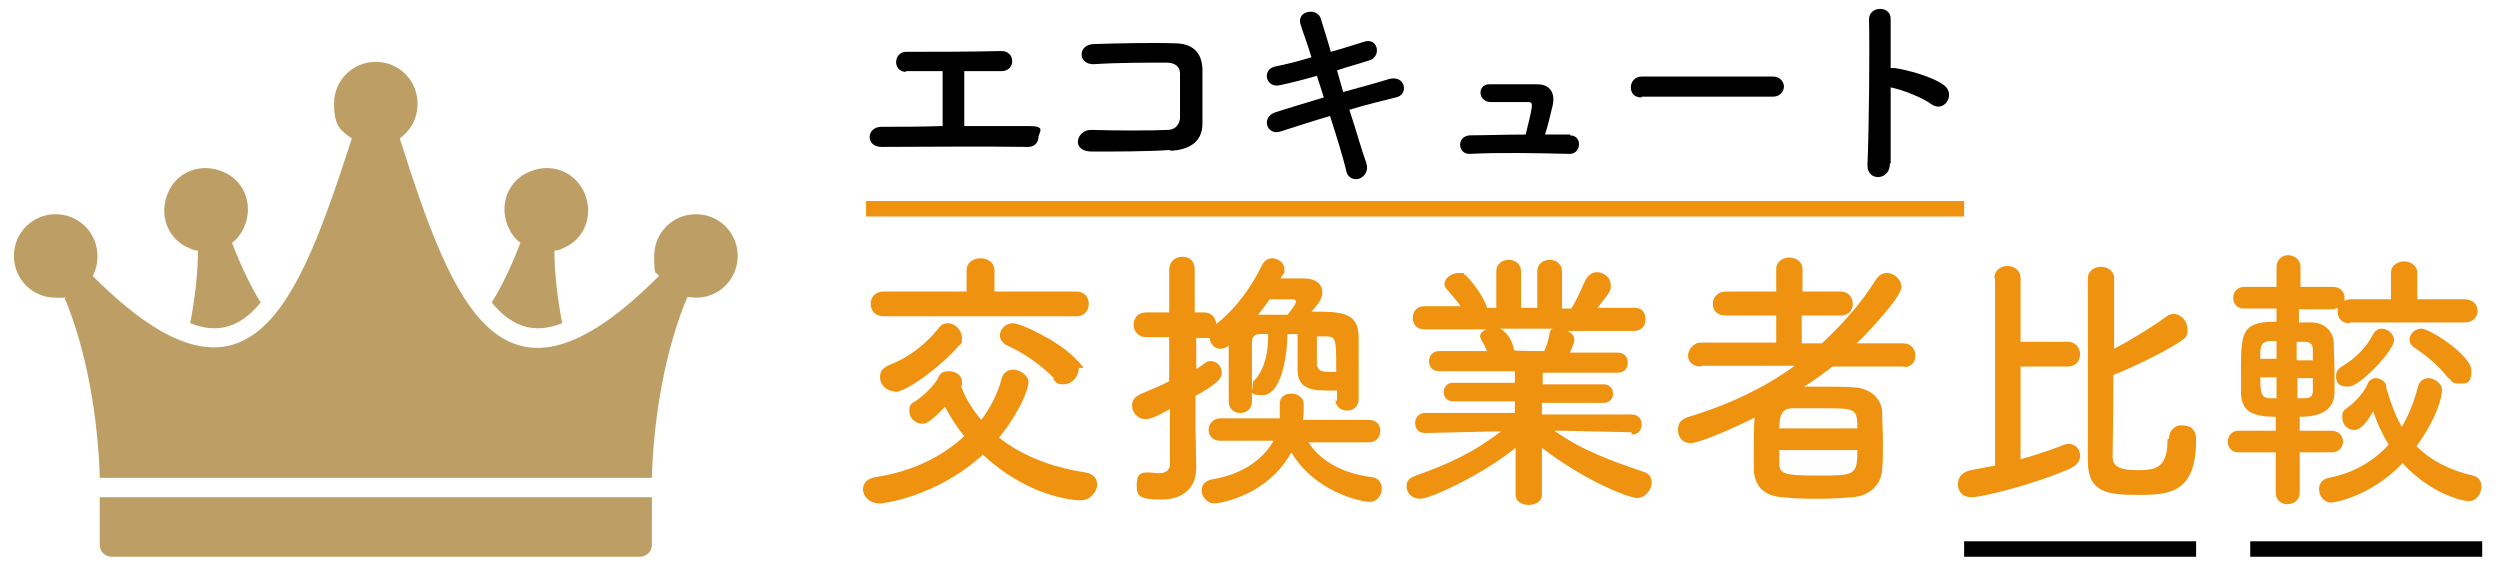
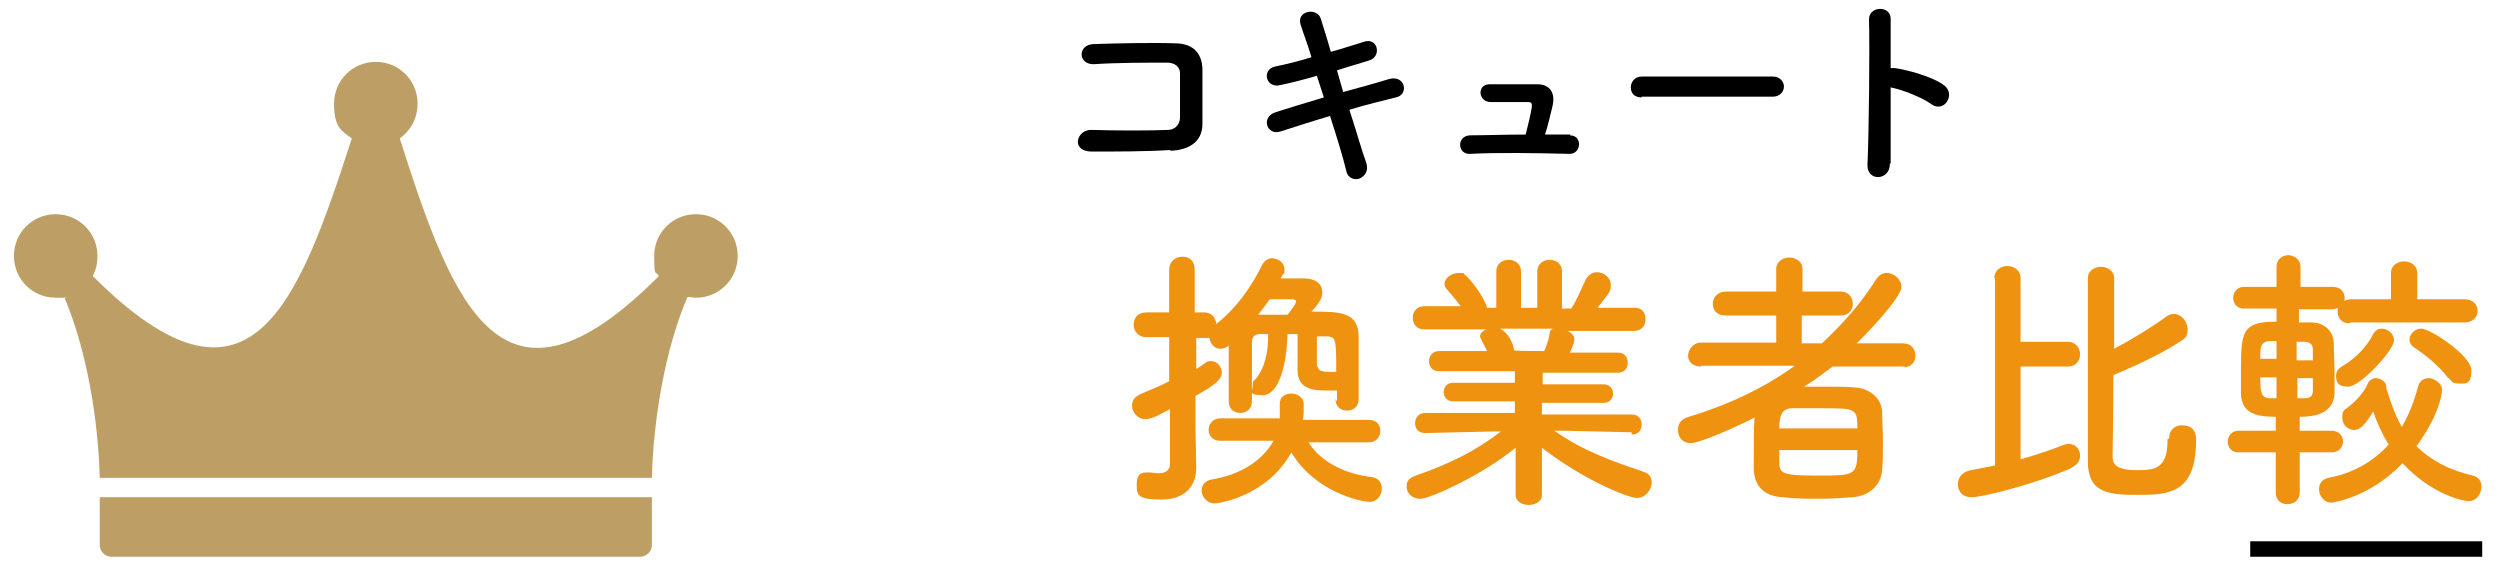
<svg xmlns="http://www.w3.org/2000/svg" id="_レイヤー_1" data-name="レイヤー_1" version="1.1" viewBox="0 0 323.3 73.9">
  <defs>
    <style>
      .st0 {
        fill: #bd9f66;
        fill-rule: evenodd;
      }

      .st1 {
        fill: #ee920f;
      }
    </style>
  </defs>
  <g>
-     <path d="M117.2,9.3c-1.8,0-1.7-2.6,0-2.6,3.5,0,8.2,0,12.3-.1.9,0,1.4.6,1.4,1.3s-.5,1.3-1.4,1.3c-1.3,0-3,0-4.8,0,0,2.3,0,5.4,0,7.1,3,0,6,0,8.3,0s1.4.7,1.3,1.4c0,.7-.5,1.4-1.6,1.3-5.7-.1-13.5,0-18.7,0-2.1,0-2-2.6,0-2.6,2.1,0,4.9,0,7.9-.1,0-2.1,0-5.6,0-7.1-1.9,0-3.7,0-4.8,0Z" />
    <path d="M151.3,19.4c-2.9.2-7.3.2-10.1.2s-2-2.9,0-2.8c2.9.1,7.8.1,9.8,0,.8,0,1.5-.5,1.6-1.5,0-1.6,0-4.4,0-5.8,0-.9-.7-1.4-1.7-1.4-2.4,0-6.6,0-9.4.2-2.1.1-2.2-2.5-.1-2.6,3-.1,7.8-.2,10.5-.1,2.7,0,3.6,1.6,3.6,3.5s0,4.5,0,6.9c0,2.6-2.1,3.4-4.1,3.5Z" />
    <path d="M173.7,11.9c2.2-.6,4.4-1.2,6-1.7,2.1-.5,2.5,2.1.8,2.4-1.5.4-3.8.9-6,1.6.9,2.7,1.6,5.3,2.2,6.9.3,1-.2,1.7-.9,2-.6.2-1.5,0-1.7-1-.4-1.7-1.2-4.3-2.1-7.1-2.4.7-4.8,1.5-6.4,2-1.8.6-2.6-1.9-.6-2.5,1.6-.5,3.8-1.2,6.2-1.9-.3-.9-.6-1.9-.9-2.8-1.7.5-3.3.9-4.7,1.2-1.9.5-2.5-2-.7-2.4,1.5-.3,3.1-.7,4.7-1.2-.5-1.7-1.1-3.2-1.4-4.2-.6-1.8,2.1-2.3,2.6-.8.3,1,.8,2.5,1.3,4.3,1.5-.4,3-.9,4.3-1.3,1.8-.6,2.3,1.9.7,2.4-1.2.4-2.7.8-4.2,1.3l.8,2.8Z" />
-     <path d="M203,17.5c1.7,0,1.5,2.4,0,2.4-4-.1-9.4-.2-12.9,0-1.6.1-1.8-2.3,0-2.4,1.8,0,4.5-.1,7.2-.1.3-1.2.7-2.8.8-3.6,0-.4,0-.6-.5-.6-1.1,0-3,0-4.8,0-1.7,0-1.8-2.3-.2-2.3,2.4,0,4.8,0,6.2,0,1.8,0,2.3,1.3,2,2.7-.3,1.2-.6,2.6-1,3.8,1.2,0,2.3,0,3.3,0Z" />
+     <path d="M203,17.5c1.7,0,1.5,2.4,0,2.4-4-.1-9.4-.2-12.9,0-1.6.1-1.8-2.3,0-2.4,1.8,0,4.5-.1,7.2-.1.3-1.2.7-2.8.8-3.6,0-.4,0-.6-.5-.6-1.1,0-3,0-4.8,0-1.7,0-1.8-2.3-.2-2.3,2.4,0,4.8,0,6.2,0,1.8,0,2.3,1.3,2,2.7-.3,1.2-.6,2.6-1,3.8,1.2,0,2.3,0,3.3,0" />
    <path d="M212.3,12.6c-1,0-1.4-.6-1.4-1.3s.5-1.4,1.4-1.4h17c.9,0,1.4.7,1.4,1.3s-.5,1.3-1.4,1.3h-17Z" />
    <path d="M244.4,21.2c0,2.2-3,2.3-2.9.1.2-4.4.3-15,.2-18.8,0-1.8,2.9-1.8,2.8,0,0,1.3,0,3.7,0,6.3.1,0,.3,0,.5,0,1.5.2,5,1.1,6.5,2.3,1.4,1.2-.1,3.5-1.7,2.4-1.2-.9-3.8-1.9-5.3-2.2,0,3.7,0,7.6,0,9.8Z" />
  </g>
  <g>
    <path class="st0" d="M45.5,17.9c-7,21.6-13.2,38.1-33.5,17.8.4-.8.6-1.6.6-2.6,0-3-2.4-5.4-5.4-5.4s-5.4,2.4-5.4,5.4,2.4,5.4,5.4,5.4.8,0,1.1-.1c2.9,6.8,4.4,15.8,4.6,23.4h71.4c.2-7.6,1.7-16.6,4.6-23.4.4,0,.7.1,1.1.1,3,0,5.4-2.4,5.4-5.4s-2.4-5.4-5.4-5.4-5.4,2.4-5.4,5.4.2,1.8.6,2.6c-20.3,20.4-26.6,3.9-33.5-17.8,1.4-1,2.3-2.6,2.3-4.5,0-3-2.4-5.4-5.4-5.4s-5.4,2.4-5.4,5.4.9,3.5,2.3,4.5h0Z" />
    <path class="st0" d="M12.9,64.3h71.4v6.2c0,.8-.7,1.5-1.5,1.5H14.4c-.8,0-1.5-.7-1.5-1.5v-6.2Z" />
-     <path class="st0" d="M63.6,39.1c1.3-2.1,2.5-4.6,3.7-7.7-.7-.5-1.2-1.2-1.6-2.1-1.2-2.8,0-6,2.8-7.1,2.8-1.2,5.9,0,7.1,2.8,1.2,2.8,0,6-2.8,7.1-.3.2-.7.3-1.1.3,0,3,.4,6.2,1,9.4-1.8.7-3.5.9-5.2.3-1.5-.5-2.9-1.7-4-3.1h0ZM33.7,39.1c-1.3-2.1-2.5-4.6-3.7-7.7.7-.5,1.2-1.2,1.6-2.1,1.2-2.8,0-6-2.8-7.1-2.8-1.2-6,0-7.1,2.8-1.2,2.8,0,6,2.8,7.1.4.2.7.3,1.1.3,0,3-.4,6.2-1,9.4,1.8.7,3.5.9,5.2.3,1.5-.5,2.9-1.7,4-3.1h0Z" />
  </g>
  <g>
-     <path class="st1" d="M113.7,65.1c-1.3,0-2.1-1-2.1-1.8s.5-1.4,1.6-1.6c4.7-.7,8.6-2.6,11.5-5.3-1-1.2-1.8-2.5-2.5-3.8-1.8,1.9-2.4,2.2-2.9,2.2-.9,0-1.7-.7-1.7-1.6s.2-1,.9-1.4c1.3-.9,2.5-2.2,2.9-3.1.2-.5.7-.7,1.3-.7.8,0,1.7.5,1.7,1.3s0,.3,0,.4,0,.2-.1.3c.6,1.6,1.5,3,2.6,4.3,1.2-1.6,2.1-3.4,2.6-5.2.2-1,.9-1.3,1.6-1.3s1.9.7,1.9,1.6-1,3.7-3.8,7.2c2.8,2.2,6.5,3.8,11.2,4.5,1.1.2,1.5.9,1.5,1.6s-.8,2-2.1,2-7-.6-12.7-5.9c-6,5.5-13,6.3-13.2,6.3ZM126.8,40.9h-12.5c-1.1,0-1.7-.7-1.7-1.6s.6-1.6,1.7-1.6h10.7s0-2.7,0-2.7h0c0-1.1.9-1.6,1.8-1.6s1.8.5,1.8,1.6v2.7h10.6c1.1,0,1.6.8,1.6,1.6s-.5,1.6-1.6,1.6h-12.5ZM115.7,50.6c-1.1,0-1.9-.9-1.9-1.8s.4-1.2,1.2-1.6c2.4-.9,4.8-2.7,6.4-4.8.4-.5.8-.6,1.2-.6.9,0,1.8.9,1.8,1.9s-.1.7-.4,1c-2,2.4-6.7,6-8.3,6ZM136.3,48.9c-1.7-1.7-3.8-3.2-6-4.2-.7-.3-1-.9-1-1.3,0-.8.7-1.6,1.7-1.6s5.7,2.2,7.9,4.4.6,1,.6,1.5c0,1-.9,2-1.9,2s-1-.2-1.4-.7Z" />
    <path class="st1" d="M172.9,51.9v-1.4c-.4,0-.9,0-1.4,0-2,0-3.7-.3-3.7-2.7v-4.6h-1.3c-.1,4.2-1.2,7.9-3.2,7.9s-1.3-.5-1.3-1.2.1-.6.4-.9c1.2-1.5,1.6-3.4,1.6-5.8-.4,0-.7,0-1,0-.8,0-1.1.4-1.1,1.1,0,1.3,0,3.2,0,5s0,1.8,0,2.6h0c0,1-.7,1.5-1.5,1.5s-1.5-.5-1.5-1.5,0-2.2,0-3.5,0-2.6,0-3.7c-.4.3-.7.4-1.1.4-.8,0-1.3-.7-1.4-1.4-.1,0-.3,0-.5,0h-1.2v4c.4-.2.8-.5,1.2-.8.2-.2.5-.2.7-.2.8,0,1.4.7,1.4,1.5s-.7,1.5-3.4,3c0,2.2,0,3.8,0,4.3s.1,3.8.1,5h0c0,2.4-1.5,4.1-4.5,4.1s-3.2-.5-3.2-1.9.5-1.6,1.4-1.6.2,0,.3,0c.3,0,.7.1,1.1.1.7,0,1.5-.2,1.5-1.2v-7.1c-1.8,1-2.5,1.3-3.2,1.3-1,0-1.7-.9-1.7-1.7s.3-1.1,1-1.5c1.4-.6,2.7-1.1,3.8-1.7v-5.7h-3c-1,0-1.6-.8-1.6-1.6s.5-1.6,1.6-1.6h3v-5.5c0-1.1.8-1.7,1.7-1.7s1.6.5,1.6,1.7v5.5h1.2c1,0,1.5.7,1.6,1.5,2.3-1.8,4.4-4.5,5.9-7.6.3-.6.8-.9,1.3-.9.8,0,1.6.6,1.6,1.4s0,.5-.2.7l-.3.5c1.1,0,2.2,0,2.9,0,2.2,0,2.5,1.2,2.5,1.8s-.2,1.2-1.4,2.5c3.7,0,6.1,0,6.1,3.3,0,1.3,0,2.7,0,4.2s0,2.7,0,3.8c0,1-.7,1.5-1.5,1.5s-1.5-.5-1.5-1.5h0ZM169.1,57c1.3,2.3,4.2,4.2,8.3,4.7.9.1,1.3.8,1.3,1.5s-.5,1.7-1.6,1.7-7.1-1.3-10.1-6.4c-3.1,5.6-9.2,6.6-10,6.6s-1.6-.8-1.6-1.6.4-1.3,1.3-1.5c3.8-.6,6.6-2.5,8-5h-6.9c-1,0-1.5-.7-1.5-1.4s.5-1.5,1.5-1.5h7.7c0-.2,0-.5,0-.8s0-.6,0-.9v-.2c0-.9.7-1.3,1.5-1.3s1.6.5,1.6,1.4,0,1.3-.1,2h8.5c1,0,1.5.6,1.5,1.4s-.5,1.5-1.5,1.5h-7.8ZM167.6,39c0-.2-.2-.3-.5-.3s-1.7,0-2.9,0c-.5.7-1,1.4-1.5,2,1.2,0,2.5,0,3.8,0,0,0,1.1-1.3,1.1-1.7ZM170.4,47.3c0,.5.3.8,1.6.8s.6,0,.8,0c0,0,0,0,0,0,0-4.2,0-4.6-1.3-4.6-.4,0-.8,0-1.2,0v4Z" />
    <path class="st1" d="M211,55.9l-8.9-.2h-1.1c3.7,2.6,7.4,3.9,11.5,5.3.8.2,1.1.8,1.1,1.4,0,.9-.8,2-1.9,2s-6.9-2.3-12.3-6.5v6.1c0,0,0,0,0,0,0,.9-.9,1.3-1.7,1.3s-1.7-.4-1.7-1.3h0s0-6.1,0-6.1c-4.4,3.6-11.1,6.6-12.3,6.6s-1.8-.8-1.8-1.6.4-1.1,1.2-1.4c4.3-1.5,7.6-3.1,11-5.7h-1.2l-8.6.2h0c-.9,0-1.3-.6-1.3-1.3s.5-1.3,1.3-1.3h11.6c0,0,0-1.5,0-1.5h-8c-.8,0-1.2-.6-1.2-1.2s.4-1.2,1.2-1.2h8s0-1.5,0-1.5h-9.8c-.9,0-1.3-.6-1.3-1.3s.5-1.3,1.3-1.3h6.2c-.2-.5-.5-1-.7-1.4-.1-.2-.2-.4-.2-.5,0-.4.4-.8.9-.9h-8.1c-1,0-1.5-.7-1.5-1.5s.5-1.5,1.5-1.5h4.7c-.5-.7-1.2-1.5-1.8-2.2-.2-.2-.3-.5-.3-.7,0-.7.9-1.4,1.8-1.4s.6,0,.8.2c.6.4,2.5,2.8,2.9,4.3h1.2s0-4.7,0-4.7h0c0-1,.8-1.5,1.6-1.5s1.6.5,1.6,1.5v4.7h2.1v-4.7c0-1,.8-1.5,1.6-1.5s1.6.5,1.6,1.5h0s0,4.8,0,4.8h1.2c.7-1.1,1.3-2.5,1.8-3.6.3-.7.9-1.1,1.5-1.1.9,0,1.8.7,1.8,1.6s0,.8-1.7,3h4.8c0,0,0,0,0,0,1,0,1.4.7,1.4,1.5s-.5,1.5-1.5,1.5h-8.6c.5.2.9.6.9,1.1s-.5,1.5-.6,1.7h6.2c.9,0,1.3.6,1.3,1.3s-.4,1.3-1.3,1.3h-9.7s0,1.5,0,1.5h7.9c.8,0,1.2.6,1.2,1.2s-.4,1.2-1.2,1.2h-8s0,1.5,0,1.5h11.6c.9,0,1.3.6,1.3,1.3,0,.7-.4,1.3-1.3,1.3h0ZM194,42.5c.4.2,1.5,1,1.8,2.8h0c0,.1,3.9.1,3.9.1.3-.6.6-1.6.7-2.3,0-.3.2-.5.4-.6h-6.9Z" />
    <path class="st1" d="M246.4,47.4h-9.4c-1.2.9-2.4,1.8-3.7,2.6.8,0,1.6,0,2.4,0,1.5,0,2.9,0,4.1.1,2.1.1,3.5,1.5,3.6,3.1,0,1.1.1,2.6.1,4s0,2.4-.1,3.5c-.1,1.9-1.5,3.4-3.8,3.6-1.3.1-2.8.2-4.2.2s-3.3,0-4.8-.2c-2.5-.1-3.7-1.5-3.8-3.5,0-.7,0-1.5,0-2.3,0-1.5,0-3.2.1-4.5-1.5.8-7,3.3-8.2,3.3s-1.7-.8-1.7-1.7.4-1.4,1.4-1.7c5-1.5,9.7-3.7,13.7-6.6h-12.1c0,.1,0,.1,0,.1-1.2,0-1.7-.7-1.7-1.4s.6-1.7,1.7-1.7h9.7s0-3.5,0-3.5h-6.5c-1.2,0-1.7-.7-1.7-1.5s.6-1.6,1.7-1.6h6.5s0-2.9,0-2.9c0-1,.9-1.5,1.7-1.5s1.7.5,1.7,1.5v2.9s4.9,0,4.9,0c1.1,0,1.6.8,1.6,1.6s-.5,1.5-1.6,1.5h-5v3.6h2.6c2.7-2.5,5.1-5.2,7.1-8.4.4-.5.8-.7,1.3-.7,1,0,1.9.9,1.9,1.8,0,1.4-5,6.6-5.8,7.3h6c1.1,0,1.6.8,1.6,1.6s-.5,1.5-1.6,1.5h0ZM230.1,58.2c0,.5,0,1.1,0,1.6,0,1.5.5,1.7,5.1,1.7s5,0,5-3.3h-10.2ZM240.2,55.5c0-2.7-.2-2.7-4.5-2.7s-2.8,0-3.9,0c-1.3,0-1.7.8-1.7,2.6h10.1Z" />
    <path class="st1" d="M257.9,36c0-1.1.9-1.6,1.7-1.6s1.7.5,1.7,1.6v8.2h6.1c1,0,1.6.8,1.6,1.6s-.5,1.6-1.6,1.6h-6.1v12c2.1-.6,3.9-1.2,5.4-1.8.3-.1.5-.2.8-.2.9,0,1.5.7,1.5,1.5s-.4,1.2-1.3,1.7c-4.8,2.1-11.4,3.7-12.7,3.7s-1.8-.8-1.8-1.7.6-1.6,1.7-1.8c1-.2,2.1-.4,3.1-.6v-24.3ZM280.5,56.7c0-1.1.8-1.7,1.6-1.7s1.9.2,1.9,1.9c0,6.9-3.5,7.1-7.5,7.1s-6.5-.3-6.5-4.4,0-22.5,0-23.6c0-1,.9-1.5,1.7-1.5s1.7.5,1.7,1.5c0,.7,0,4.7,0,9.1,2.3-1.2,4.9-2.8,6.8-4.2.3-.2.6-.3.9-.3,1,0,1.8,1,1.8,2s-.3,1.1-1,1.6c-2.3,1.5-6.1,3.3-8.6,4.3,0,5.1-.1,9.9-.1,10.6,0,1.3,1.1,1.7,3.2,1.7s3.9-.1,3.9-3.8v-.2h0Z" />
    <path class="st1" d="M303.8,41.8c-1,0-1.5-.7-1.5-1.5s0-.4,0-.5c-.2.1-.5.2-.8.2h-4.2v1.7c.7,0,1.3,0,1.6,0,1.6,0,2.8,1,2.9,2.6,0,1,.1,2.5.1,3.9s0,2,0,2.7c-.1,1.5-.9,3-4.5,3v1.8h4.1c1,0,1.5.7,1.5,1.4s-.5,1.4-1.5,1.4h-4.1v5.2c0,1-.8,1.5-1.6,1.5s-1.5-.5-1.5-1.5v-5.2h-4.8c-1,0-1.4-.7-1.4-1.4s.5-1.4,1.4-1.4h4.8v-1.8c-3,0-4.4-.7-4.5-3,0-.8,0-1.9,0-3,0-5.1.2-6.3,4.6-6.3v-1.7h-4.2c-1,0-1.4-.7-1.4-1.4s.5-1.4,1.4-1.4h4.2v-2.6c0-1,.8-1.5,1.5-1.5s1.6.5,1.6,1.5v2.6h4.2c1,0,1.5.7,1.5,1.4s0,.3,0,.4c.2-.1.5-.2.9-.2h5.1s0-3.4,0-3.4c0-1,.9-1.5,1.7-1.5s1.7.5,1.7,1.5v3.4h6.1c1.1,0,1.7.7,1.7,1.5s-.6,1.5-1.7,1.5h-14.7ZM294.4,48.8h-2.1c0,1.9.1,2.6,1.1,2.7.2,0,.6,0,1,0v-2.7ZM294.4,44.1c-.4,0-.8,0-.9,0-1,.1-1.1.6-1.2,1.3,0,.3,0,.6,0,1h2.1v-2.4ZM299.1,46.5c0-.5,0-1,0-1.3,0-.6-.3-1-1.1-1-.1,0-.5,0-1,0v2.4h2.1ZM297.1,48.8v2.7c.4,0,.7,0,.9,0,.7,0,1.1-.2,1.1-1,0-.4,0-1,0-1.6h-2.1ZM308.7,50.5c.5,1.7,1.1,3.3,1.9,4.7.9-1.5,1.6-3.3,2.1-5.2.2-.8.8-1.1,1.4-1.1s1.7.6,1.7,1.5-.6,3.6-3.3,7.3c1.8,1.8,4.2,3.1,7.3,3.8.8.2,1.1.8,1.1,1.4,0,.9-.6,1.9-1.6,1.9s-5-1-8.6-4.9c-4.3,4.5-9.1,5.1-9.2,5.1-1,0-1.6-.9-1.6-1.7s.4-1.3,1.2-1.5c3.2-.6,5.8-2.1,7.8-4.3-.8-1.3-1.5-2.8-2-4.3-1.4,2.4-2.1,2.4-2.5,2.4-.8,0-1.5-.7-1.5-1.6s.2-.9.7-1.3c1.2-.9,2.2-2.1,2.6-3.1.2-.5.7-.7,1.1-.7s1.3.4,1.3,1.1,0,.2,0,.3h0ZM302.1,48.6c0-.5.2-.9.9-1.3,1.5-.9,3-2.3,3.9-4.1.3-.5.7-.7,1.1-.7.8,0,1.6.7,1.6,1.5,0,1.3-4.4,6-5.9,6s-1.6-.7-1.6-1.5ZM316.6,48.9c-1.1-1.5-2.8-2.9-4.3-3.9-.5-.3-.7-.7-.7-1.1,0-.7.7-1.4,1.5-1.4,1.2,0,6.5,3.5,6.5,5.4s-.8,1.7-1.6,1.7-.9-.2-1.3-.7Z" />
  </g>
-   <rect x="254" y="70" width="30" height="2" />
  <rect x="291" y="70" width="30" height="2" />
-   <rect class="st1" x="112" y="26" width="142" height="2" />
</svg>